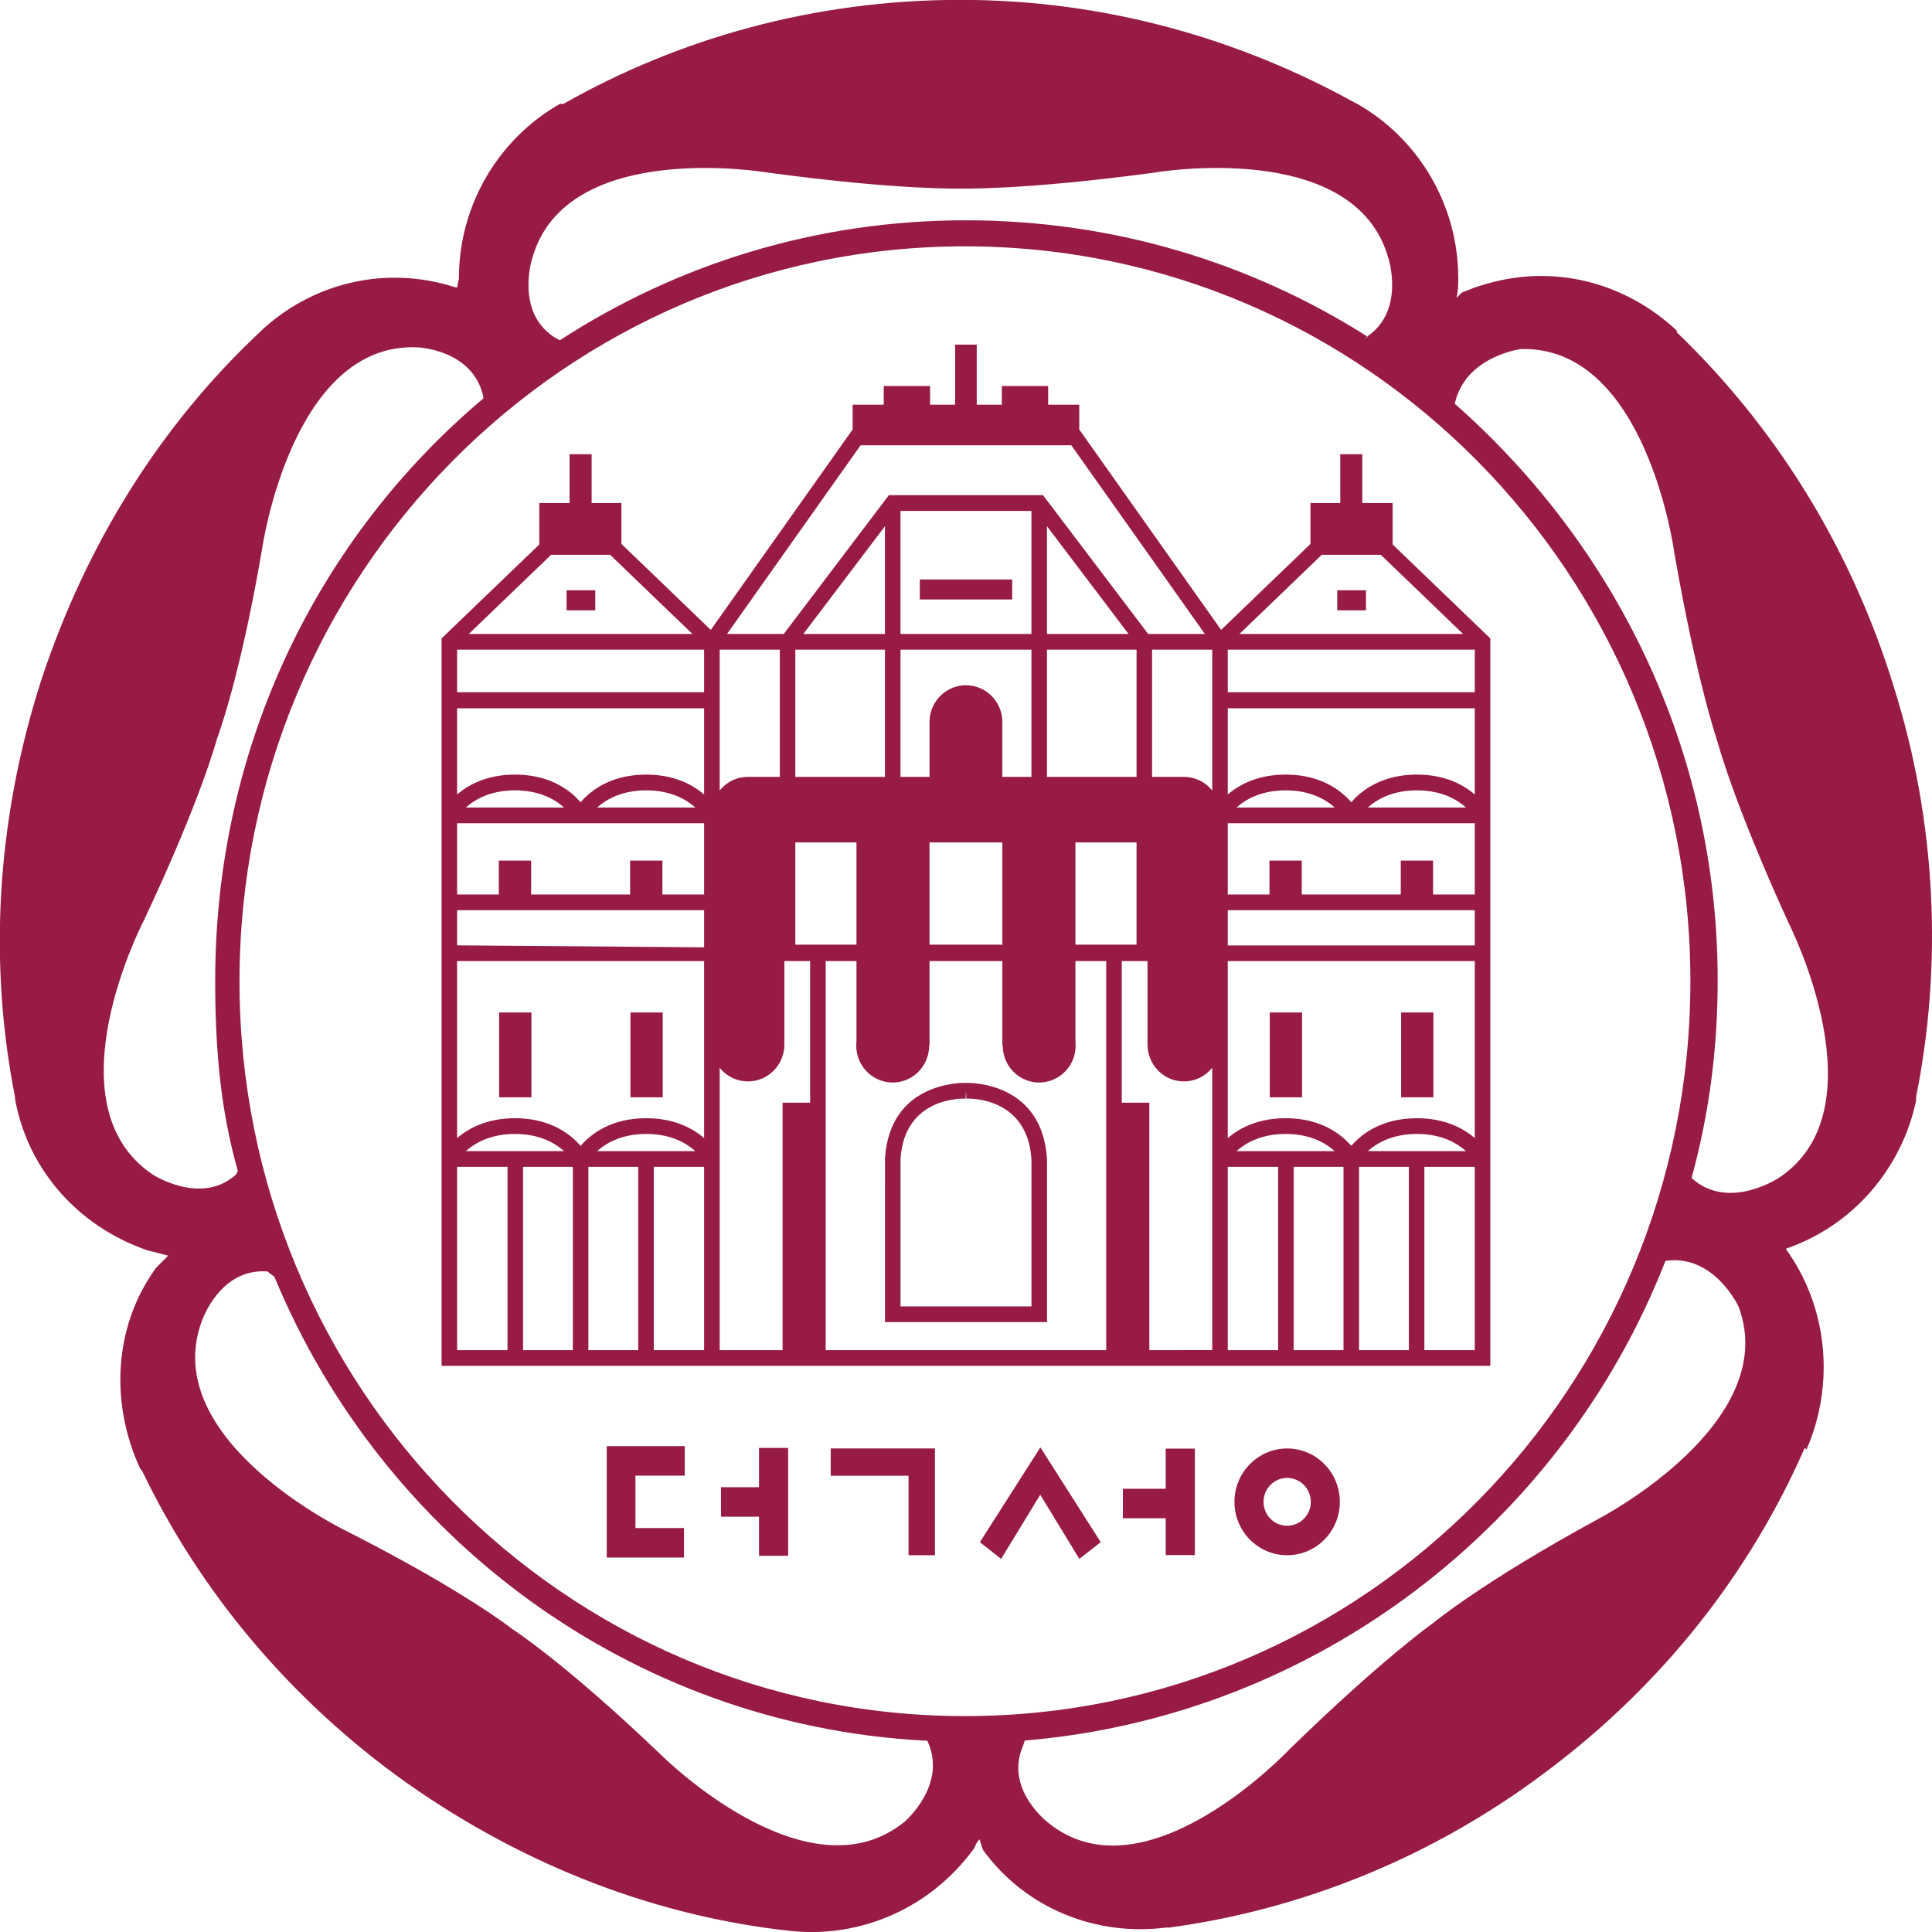
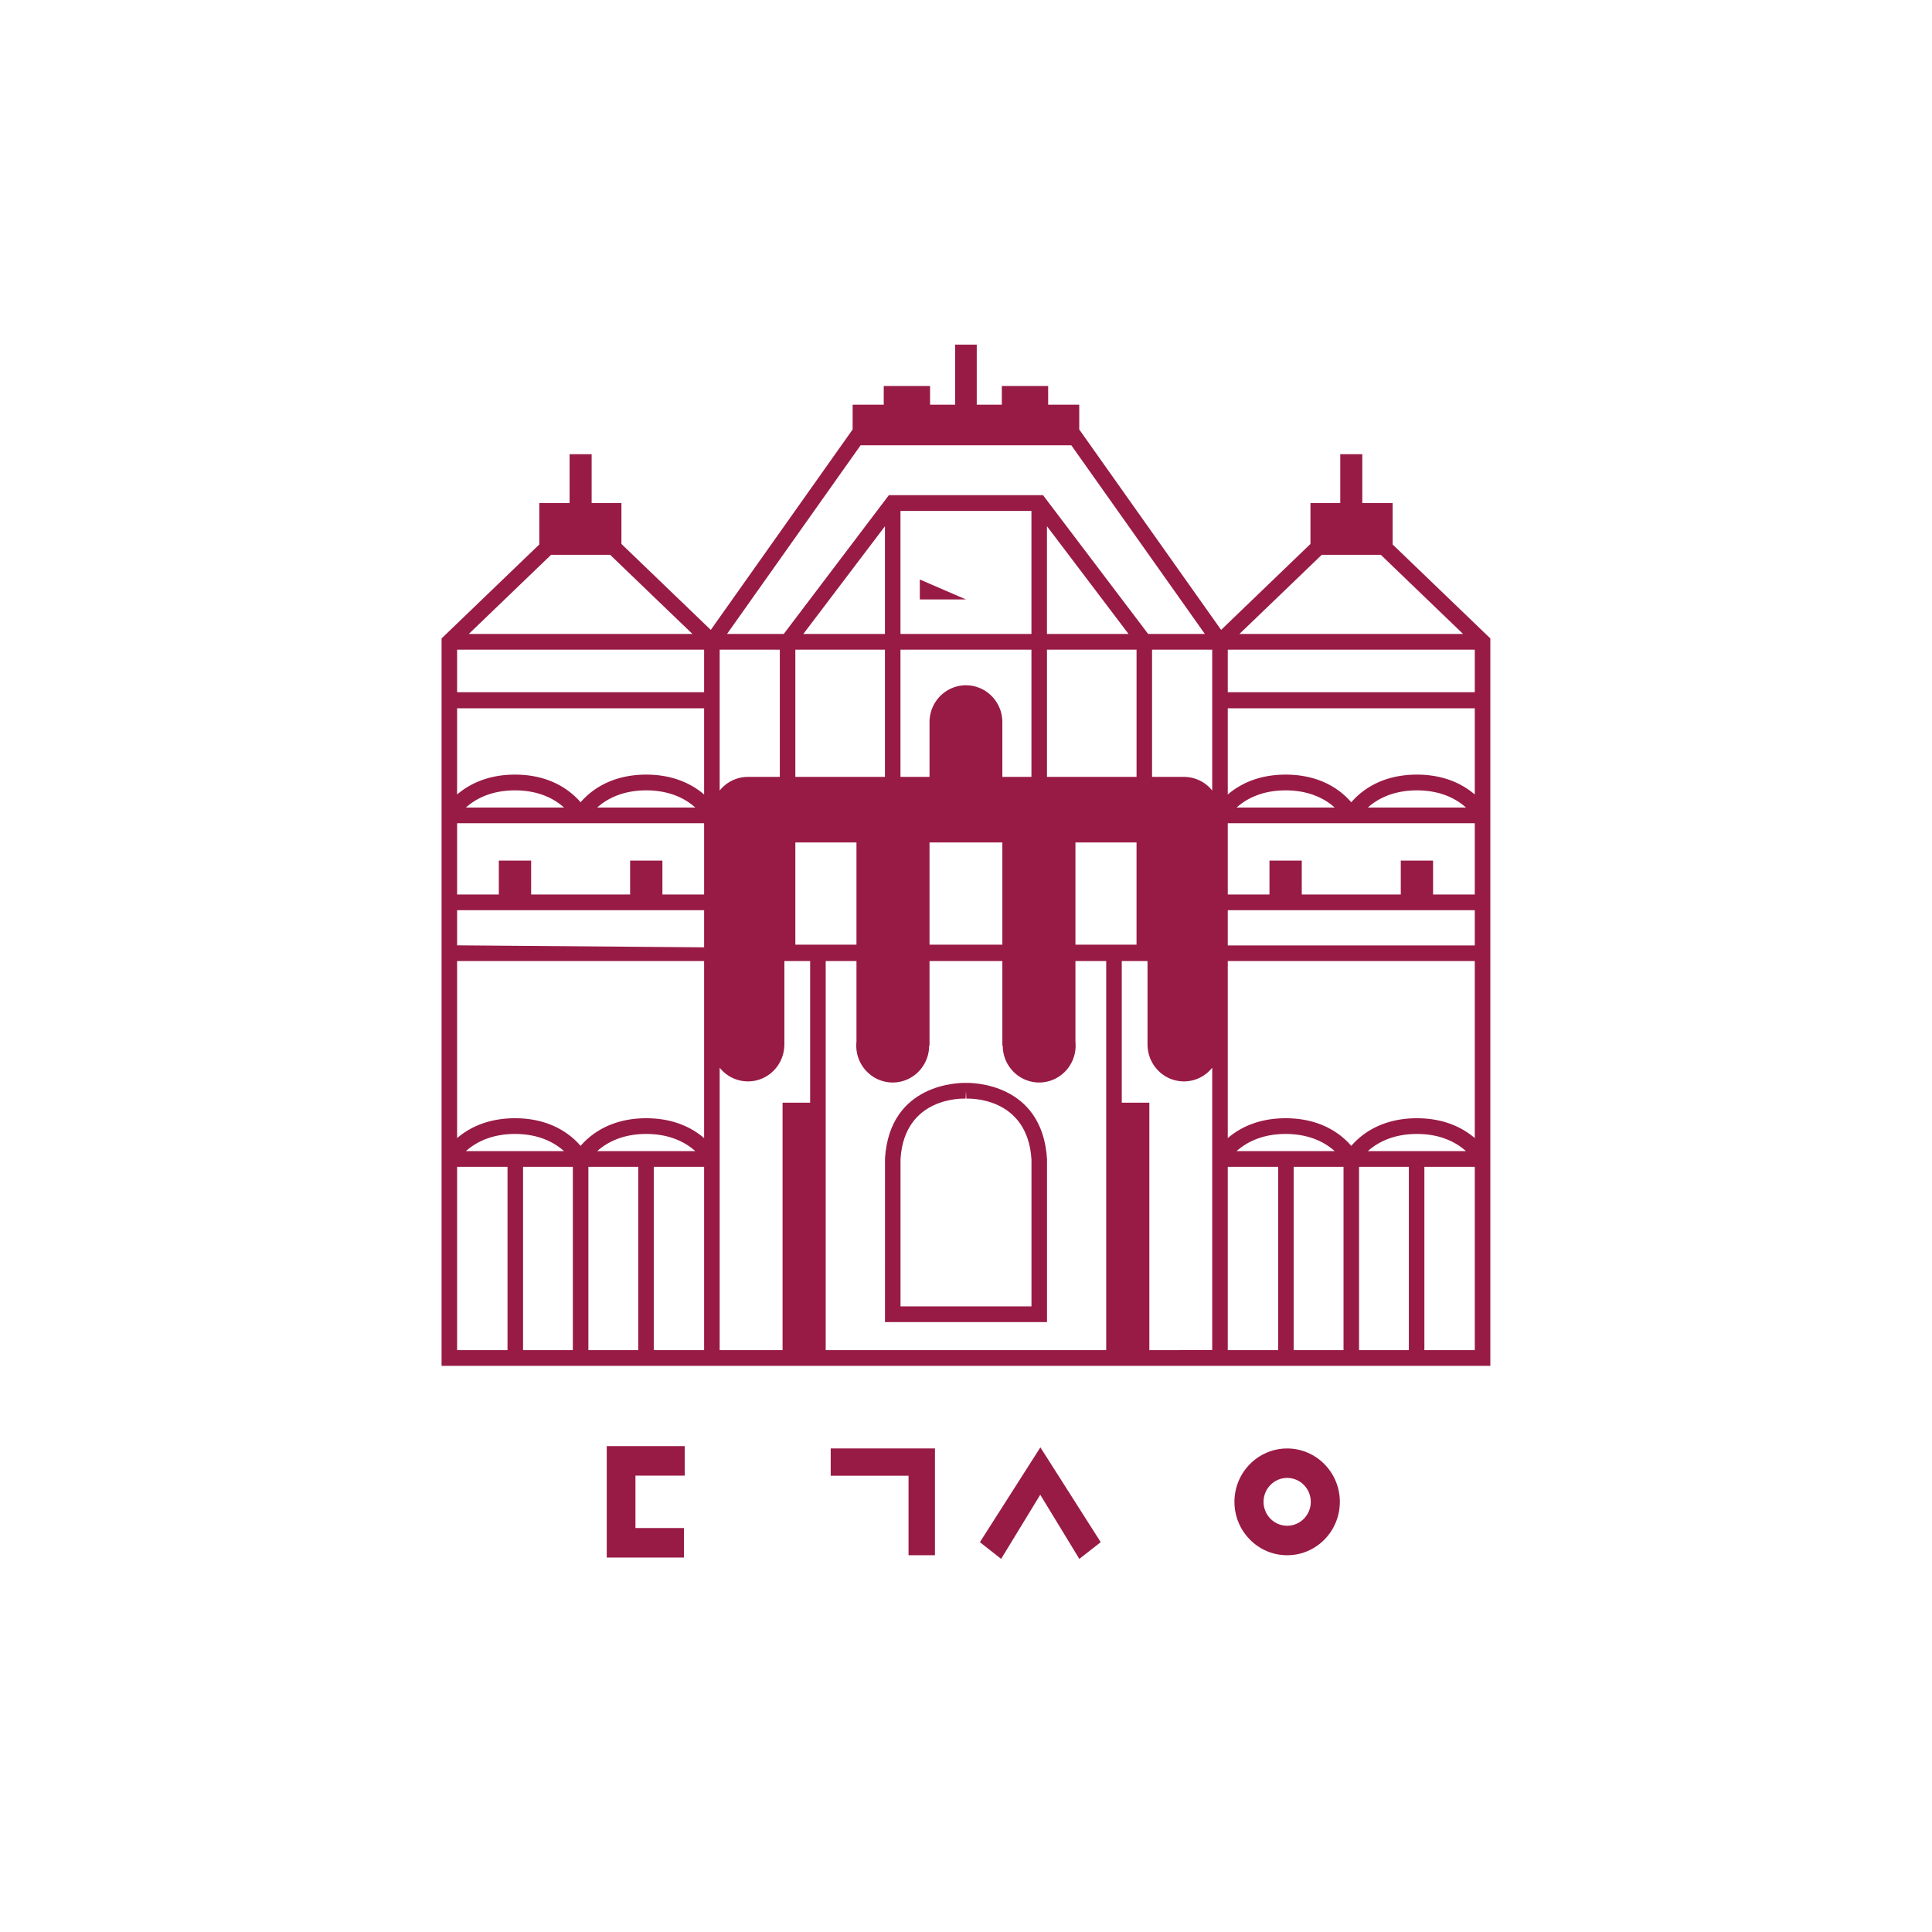
<svg xmlns="http://www.w3.org/2000/svg" width="608.153" height="608.147" viewBox="0 0 160.907 160.906">
-   <path d="M0 0s-5.184-3.439-8.94 0c1.792 6.523 2.682 13.221 2.682 20.287 0 23.725-10.553 44.736-27 59.227 1.075 4.89 6.794 5.613 6.794 5.613 12.875.361 15.737-20.824 15.737-20.824C-8.402 50.895-6.258 44.74-6.258 44.74s1.611-6.156 7.33-18.654c0 0 9.655-19.022-1.072-26.086m-18.415-34.955c-11.983-6.518-16.982-10.688-16.982-10.688s-5.192-3.623-14.845-13.037c0 0-14.655-15.574-24.671-7.609 0 0-4.648 3.441-2.684 7.973l.179.541C-47.382-55.24-22.171-35.5-11.619-8.51c5.004.723 7.512-4.709 7.512-4.709C.355-25.176-18.415-34.955-18.415-34.955m-65.15-20.305c-41.141 0-74.495 33.787-74.495 75.467 0 41.682 33.354 75.469 74.495 75.469 41.15 0 74.504-33.787 74.504-75.469 0-41.68-33.354-75.467-74.504-75.467m-6.192-10.847c-10.011-8.147-25.029 6.882-25.029 6.882-9.834 9.422-15.196 12.864-15.196 12.864s-5.009 3.98-17.163 10.14c0 0-19.134 9.237-14.841 21.369 0 0 1.789 5.618 6.793 5.256l.718-.547c11.086-26.8 36.648-46.005 66.685-47.632h.357c2.149-4.526-2.324-8.332-2.324-8.332M-166.99.363c-10.727 7.248-.895 26.08-.895 26.08 5.899 12.502 7.51 18.659 7.51 18.659s2.324 5.974 4.645 19.556c0 0 3.039 21.192 15.917 20.647 0 0 5.718-.178 6.793-5.067v-.181c-16.981-14.309-27.535-35.682-27.535-59.77 0-7.066.532-13.223 2.323-19.56l-.18-.364c-3.574-3.256-8.578 0-8.578 0m38.972 94.002c3.398 12.496 24.317 8.873 24.317 8.873 13.409-1.808 19.667-1.627 19.667-1.627s6.437-.181 19.848 1.627c0 0 20.74 3.623 24.137-8.873 0 0 1.68-5.322-2.198-7.941l.054-.029-.363-.182c.116.064.207.141.309.211-11.97 7.588-26.069 11.928-41.25 11.928-15.374 0-29.679-4.53-41.66-12.319l-.359.18c-4.285 2.533-2.502 8.152-2.502 8.152M11.799 50.539C7.327 65.023-.535 77.342-10.548 86.938h.181c-5.367 5.074-12.877 7.066-20.206 4.71-.715-.179-1.429-.544-1.967-.724l-.541-.545c.183.725.183 1.453.183 1.99 0 7.789-4.292 14.492-10.37 17.934l-.357.181c-11.801 6.518-25.566 10.504-40.409 10.504-15.016 0-28.962-3.986-40.766-10.685h-.357c-6.078-3.442-10.371-10.145-10.371-17.934l-.178-.9h-.182c-7.32 2.353-14.835.363-20.023-4.531l-.177-.18c-10.013-9.416-17.695-21.553-22.346-35.682-4.649-14.484-5.368-29.156-2.681-42.738v-.184c1.248-7.062 6.258-13.041 13.588-15.578.709-.183 1.426-.363 2.143-.547l-1.254-1.263c-4.467-6.157-4.645-14.127-1.606-20.645l.179-.184c5.897-12.318 15.196-23.546 27.179-32.058 12.333-8.69 25.92-13.766 39.506-15.211 7.152-.727 14.307 2.352 18.778 8.51.179.361.179.543.541.906l.354-1.088c4.471-6.156 11.802-8.873 18.771-7.973h.36c13.411 1.817 26.818 7.065 38.622 15.944 12.153 9.056 21.095 20.648 26.639 33.326l.175-.184C5.715-21.383 5.185-13.426.732-7.271 7.85-4.826 12.72 1.213 14.12 7.973v.365c2.689 13.4 2.151 28.074-2.321 42.201" style="fill:#981b45;fill-opacity:1;fill-rule:nonzero;stroke:none" transform="matrix(.811 0 0 -.811 148.133 98.11)" />
  <path d="M0 0v3.031h-8.01V-8.412h7.932v3.031h-4.984V0Z" style="fill:#981b45;fill-opacity:1;fill-rule:nonzero;stroke:none" transform="matrix(.811 0 0 -.811 57.029 122.9)" />
-   <path d="M0 0v-4.035h-3.906v-3.029H0v-4.014h2.99V0Z" style="fill:#981b45;fill-opacity:1;fill-rule:nonzero;stroke:none" transform="matrix(.811 0 0 -.811 63.215 120.59)" />
  <path d="M0 0h-2.713v8.166h-7.992v2.805H0Z" style="fill:#981b45;fill-opacity:1;fill-rule:nonzero;stroke:none" transform="matrix(.811 0 0 -.811 77.868 129.53)" />
  <path d="m0 0-2.197-1.719-4.013 6.59-4.018-6.588L-12.408 0l6.211 9.736Z" style="fill:#981b45;fill-opacity:1;fill-rule:nonzero;stroke:none" transform="matrix(.811 0 0 -.811 91.674 128.44)" />
-   <path d="M0 0v-4.123h-4.399V-7.15H0v-3.782h2.992V0Z" style="fill:#981b45;fill-opacity:1;fill-rule:nonzero;stroke:none" transform="matrix(.811 0 0 -.811 97.087 120.649)" />
  <path d="M0 0c0 1.355 1.085 2.457 2.426 2.457 1.335 0 2.426-1.102 2.426-2.457 0-1.355-1.091-2.455-2.426-2.455C1.085-2.455 0-1.355 0 0m-2.989 0c0-3.029 2.428-5.484 5.415-5.484C5.41-5.484 7.835-3.029 7.835 0c0 3.023-2.425 5.482-5.409 5.482-2.987 0-5.415-2.459-5.415-5.482" style="fill:#981b45;fill-opacity:1;fill-rule:nonzero;stroke:none" transform="matrix(.811 0 0 -.811 105.235 125.082)" />
-   <path d="M0 0v-2.051h9.485V0H4.743Z" style="fill:#981b45;fill-opacity:1;fill-rule:nonzero;stroke:none" transform="matrix(.811 0 0 -.811 76.607 48.263)" />
-   <path d="M49.002 188.449h-1.17v3.073h1.17zm4.756 0h-1.17v3.073h1.17zm-3.483-14.569h1.04v-.726h-1.04zm31.403 14.569h-1.17v3.073h1.17zm-4.758 0h-1.17v3.073h1.17zm1.274-14.569h1.04v-.726h-1.04z" style="fill:#981b45;fill-opacity:1;fill-rule:nonzero;stroke:none;stroke-width:.353" transform="translate(-68.395 -348.919) scale(2.299)" />
+   <path d="M0 0v-2.051h9.485H4.743Z" style="fill:#981b45;fill-opacity:1;fill-rule:nonzero;stroke:none" transform="matrix(.811 0 0 -.811 76.607 48.263)" />
  <path d="M0 0h-4.283v3.48h-3.316V0h-10.168v3.48h-3.317V0h-4.282v7.314H0Zm0-5.232h-25.366v3.615H0Zm0-19.786c-1.16.997-3.059 2.039-5.941 2.039-3.704 0-5.768-1.71-6.742-2.839-.969 1.129-3.034 2.839-6.74 2.839-2.885 0-4.783-1.042-5.943-2.041v18.182H0Zm0-21.773h-5.175v18.82H0Zm-10.977 20.437c.912.819 2.508 1.76 5.036 1.76 2.531 0 4.123-.941 5.033-1.76zm4.207-20.437h-5.114v18.82h5.114zm-6.709 0H-18.6v18.82h5.121zm-10.979 20.437c.913.819 2.507 1.76 5.035 1.76s4.123-.941 5.036-1.76zm4.265-20.437h-5.173v18.82h5.173zm-13.227 0v25.408h-2.832v14.545h2.644v-8.68h.004c.059-2.043 1.707-3.677 3.737-3.677 1.174 0 2.218.547 2.903 1.404v-29zm-4.43 0h-28.807v39.953h3.16v-8.285a3.69 3.69 0 0 1-.02-.397c0-2.091 1.676-3.789 3.743-3.789 2.066 0 3.74 1.698 3.74 3.789v.002h.039v8.68h7.48v-8.68h.041v-.002c0-2.091 1.674-3.789 3.74-3.789 2.066 0 3.743 1.698 3.743 3.789 0 .135-.006.268-.019.397v8.285h3.16zm-39.695 29a3.71 3.71 0 0 1 2.904-1.404c2.031 0 3.677 1.634 3.736 3.677h.006v8.68h2.645v-14.545h-2.832v-25.408h-6.459zM-79.143 0h-4.282v3.48h-3.317V0h-10.165v3.48h-3.318V0h-4.284v7.314h25.366zm0-5.428-25.366.205v3.606h25.366zm0-19.592c-1.16.999-3.059 2.041-5.943 2.041-3.702 0-5.768-1.71-6.741-2.839-.971 1.129-3.035 2.839-6.738 2.839-2.884 0-4.783-1.042-5.944-2.039v18.18h25.366zm0-21.771h-5.17v18.82h5.17zM-90.12-26.354c.912.819 2.507 1.76 5.034 1.76 2.53 0 4.125-.941 5.035-1.76zm4.211-20.437h-5.119v18.82h5.119zm-6.715 0h-5.113v18.82h5.113zM-103.6-26.354c.911.819 2.505 1.76 5.035 1.76 2.527 0 4.123-.941 5.033-1.76zm4.267-20.437h-5.176v18.82h5.176zm5.801 55.723H-103.6c.912.82 2.505 1.759 5.035 1.759 2.527 0 4.123-.939 5.033-1.759m13.481 0H-90.12c.912.82 2.507 1.759 5.034 1.759 2.53 0 4.122-.939 5.035-1.759m.908 10.189v-8.855c-1.16.996-3.059 2.043-5.943 2.043-3.702 0-5.768-1.711-6.741-2.84-.971 1.129-3.035 2.84-6.738 2.84-2.884 0-4.783-1.045-5.944-2.041v8.853zm-25.366 6.018h25.366v-4.367h-25.366zm9.653 9.744h6.063c2.579-2.485 6.189-5.953 8.451-8.127h-22.966c1.925 1.849 5.733 5.512 8.452 8.127m23.487-9.744V12.076h-3.272a3.71 3.71 0 0 1-2.904-1.404v14.467zm8.296 20.99h21.64c.375-.527 10.005-14.135 13.714-19.373h-5.824l-10.796 14.252h-15.83l-10.795-14.252h-5.824c3.708 5.238 13.34 18.846 13.715 19.373m36.109-35.457a3.705 3.705 0 0 1-2.903 1.404h-3.273v13.063h6.176zm-14.046-5.33h6.275V-5.156h-6.275ZM-63.497-5.156h-6.277V5.342h6.277zm2.924 17.232h-9.201v13.063h9.201zm0 14.68h-8.381c1.833 2.416 6.24 8.234 8.381 11.06zm8.319-1.617h6.725V12.076h-2.986v5.619c0 2.092-1.673 3.789-3.739 3.789-2.067 0-3.741-1.697-3.741-3.789v-5.619h-2.983v13.063zm6.725 1.617h-13.449v12.635h13.449zm-6.725-31.912h-3.741V5.342h7.48V-5.156Zm8.32 31.912v11.06c2.141-2.826 6.549-8.644 8.376-11.06zm9.2-14.68h-9.199v13.063h9.199zm20.347-3.144h-10.069c.913.82 2.505 1.759 5.033 1.759 2.528 0 4.122-.939 5.036-1.759m13.479 0h-10.069c.914.82 2.508 1.759 5.036 1.759 2.529 0 4.121-.939 5.033-1.759M0 19.121v-8.853c-1.16.996-3.059 2.041-5.941 2.041-3.704 0-5.768-1.711-6.742-2.84-.969 1.129-3.034 2.84-6.74 2.84-2.885 0-4.783-1.047-5.943-2.043v8.855zm-25.366 6.018H0v-4.367h-25.366zm9.652 9.744h6.064c2.717-2.615 6.526-6.278 8.449-8.127h-22.966a6973.86 6973.86 0 0 1 8.453 8.127m7.278 1.062v4.254h-3.115v5.016h-2.262v-5.016h-3.061v-4.201l-9.176-8.826-14.564 20.574h-.005v2.551h-3.192v1.92h-4.759v-1.92h-2.575v6.168h-2.219v-6.168h-2.574v1.92h-4.758v-1.92h-3.194v-2.551h-.006l-14.562-20.574-9.177 8.826v4.201h-3.059v5.016h-2.264v-5.016h-3.111v-4.254l-10.036-9.65v-74.703H1.598v74.703z" style="fill:#981b45;fill-opacity:1;fill-rule:nonzero;stroke:none" transform="matrix(.811 0 0 -.811 122.827 74.497)" />
  <path d="M0 0h-13.448v15.143c.412 6.414 6.427 6.203 6.684 6.191l.039.785.038-.785c.258.012 6.275.223 6.687-6.242zm-6.725 22.951c-.598.014-7.821.026-8.317-7.756l-.002-16.812h16.64v16.76c-.499 7.83-7.721 7.822-8.321 7.808" style="fill:#981b45;fill-opacity:1;fill-rule:nonzero;stroke:none" transform="matrix(.811 0 0 -.811 85.906 108.802)" />
</svg>